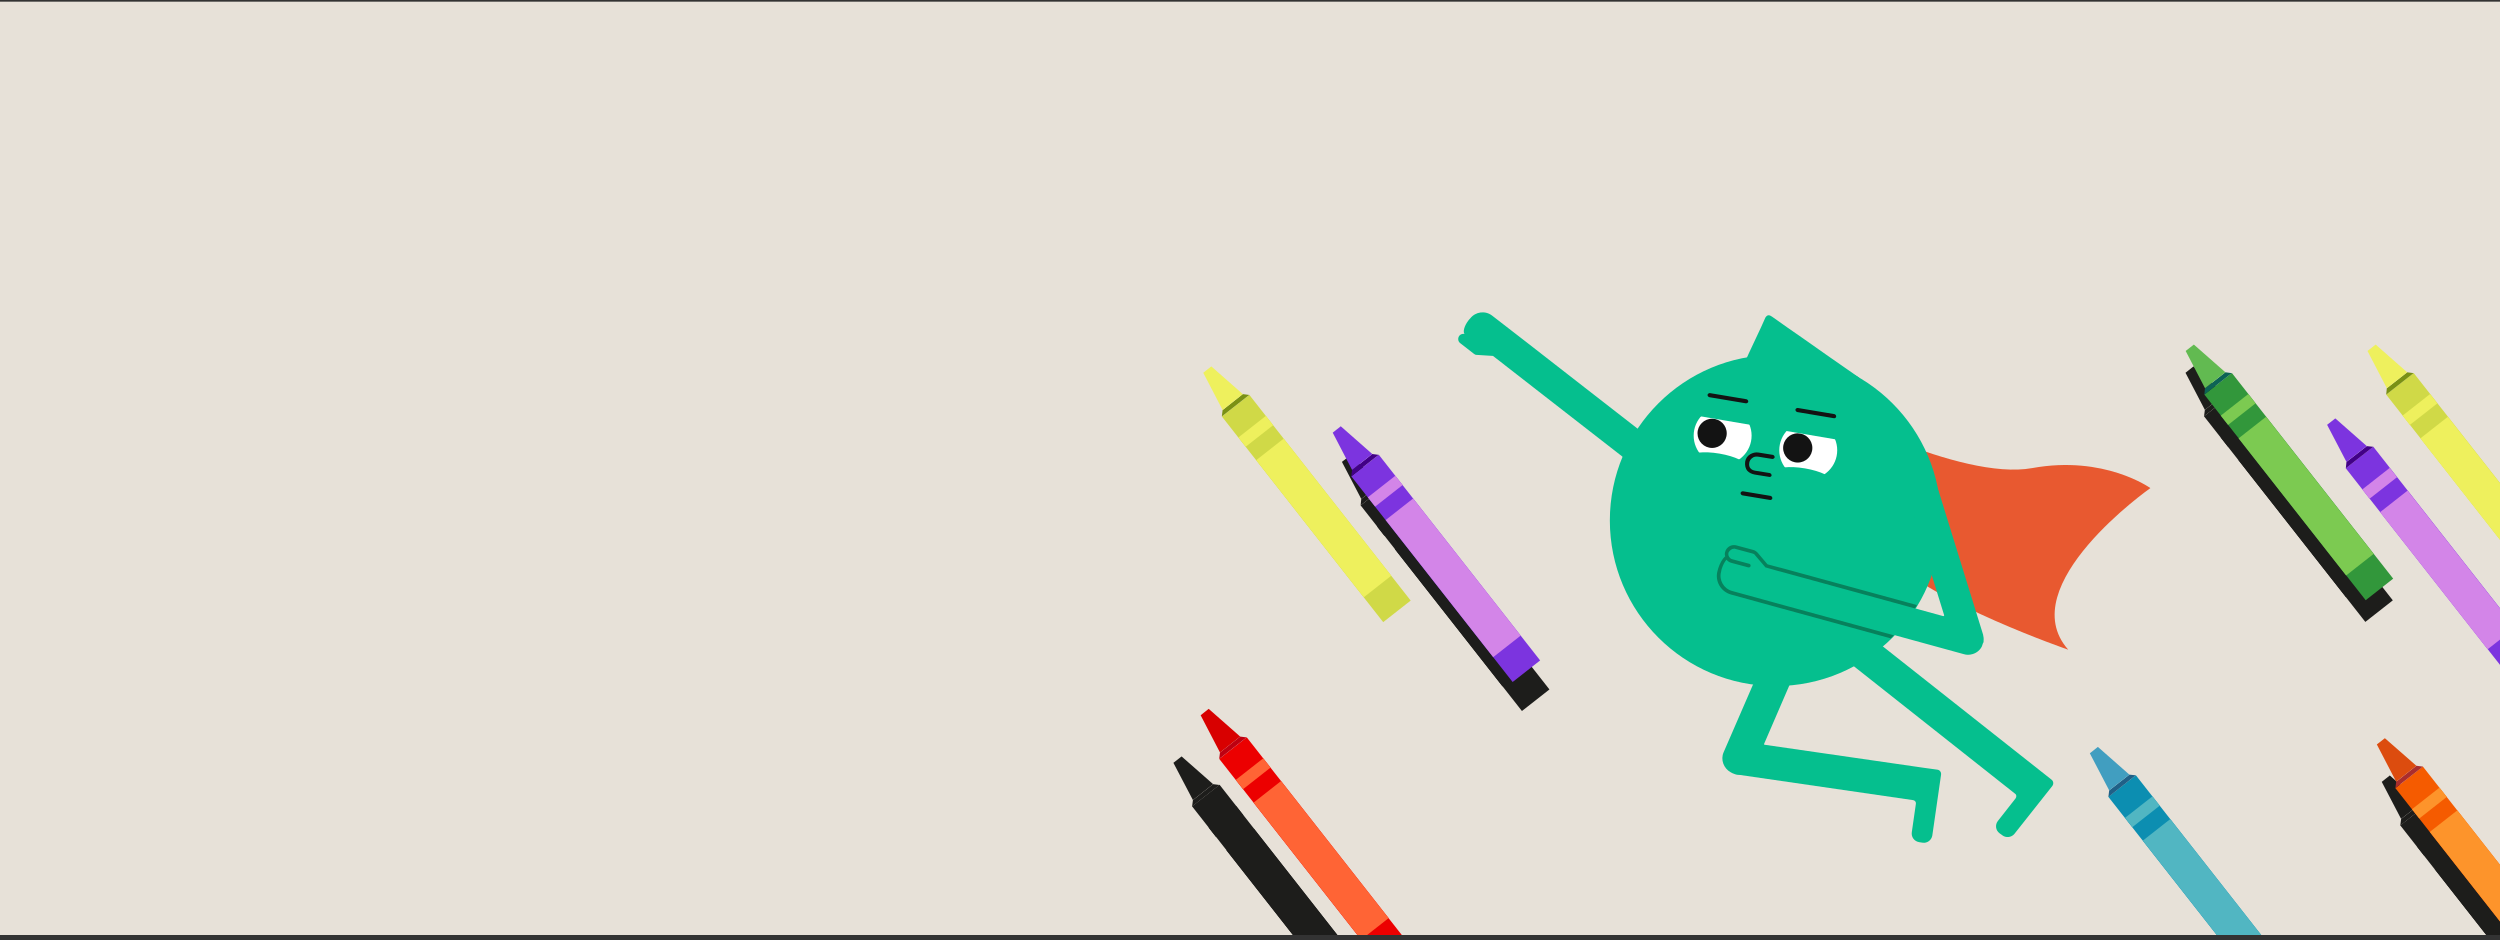
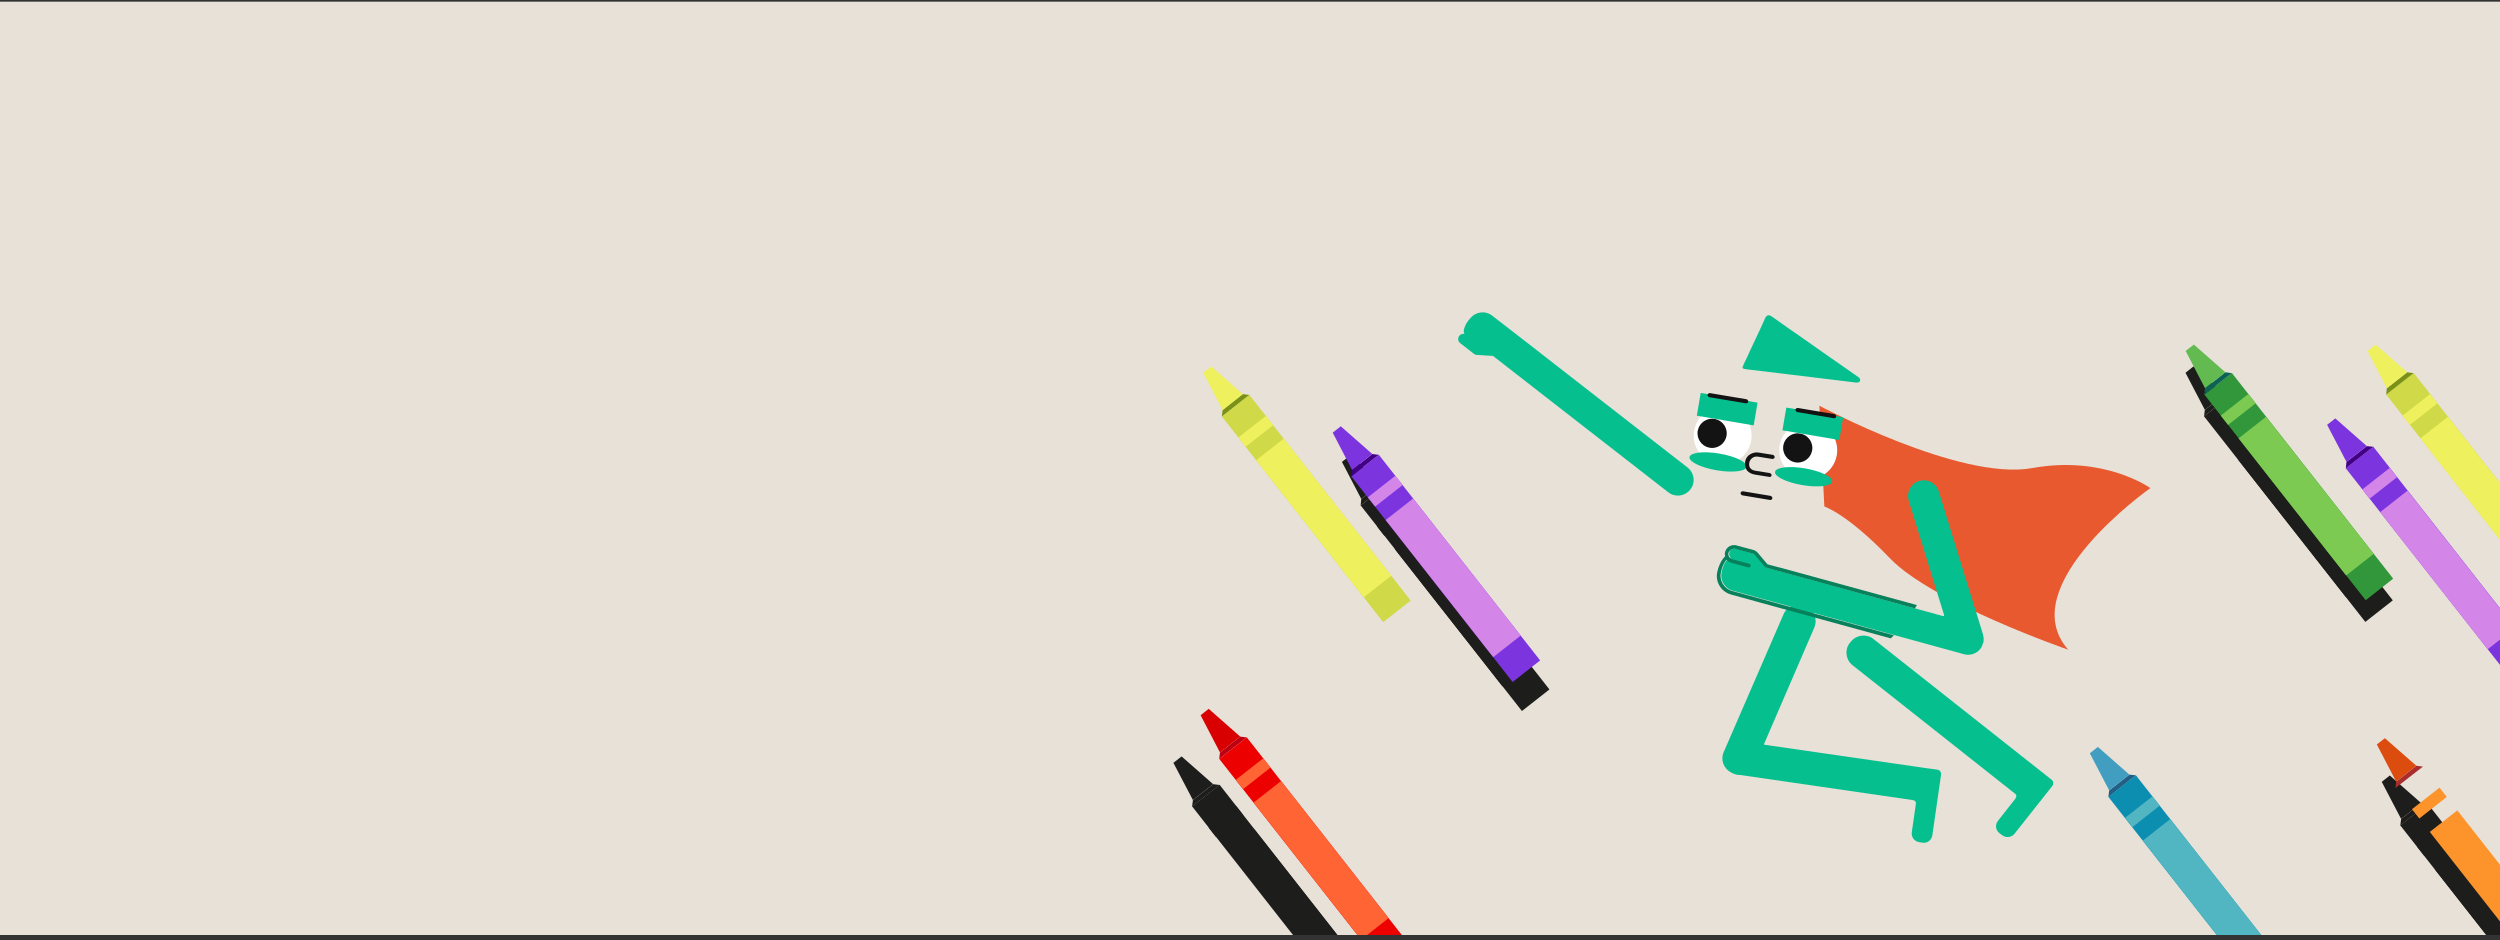
<svg xmlns="http://www.w3.org/2000/svg" width="375" height="141" viewBox="0 0 375 141" fill="none">
  <rect x="0" y="0" width="375" height="141" fill="#333333" stroke="none" />
  <g clip-path="url(#clip0_3710_22975)">
    <path d="M375 0.25H0V140.25H375V0.25Z" fill="#E7E1D8" />
    <path d="M182.933 117.711L178.808 120.947L203.008 151.797L207.133 148.561L182.933 117.711Z" fill="#1D1D1B" />
-     <path d="M188.081 124.301L183.956 127.537L200.089 148.104L204.214 144.868L188.081 124.301Z" fill="#1D1D1B" />
+     <path d="M188.081 124.301L200.089 148.104L204.214 144.868L188.081 124.301Z" fill="#1D1D1B" />
    <path d="M185.41 120.891L181.285 124.127L182.378 125.521L186.503 122.286L185.41 120.891Z" fill="#1D1D1B" />
    <path d="M182.925 117.746L181.965 117.623L178.938 120.011L178.815 120.97L182.925 117.746Z" fill="#1D1D1B" />
    <path d="M178.938 120.01L176.009 114.423L177.239 113.463L181.965 117.623L178.938 120.01Z" fill="#1D1D1B" />
    <path d="M208.215 72.567L204.09 75.803L228.29 106.653L232.415 103.417L208.215 72.567Z" fill="#1D1D1B" />
    <path d="M213.363 79.157L209.238 82.393L225.371 102.959L229.496 99.723L213.363 79.157Z" fill="#1D1D1B" />
    <path d="M210.691 75.747L206.566 78.982L207.66 80.377L211.785 77.141L210.691 75.747Z" fill="#1D1D1B" />
    <path d="M208.203 72.581L207.243 72.482L204.191 74.845L204.093 75.805L208.203 72.581Z" fill="#1D1D1B" />
    <path d="M204.191 74.845L201.287 69.282L202.517 68.322L207.243 72.482L204.191 74.845Z" fill="#1D1D1B" />
    <path d="M364.161 120.565L360.036 123.801L384.236 154.651L388.361 151.415L364.161 120.565Z" fill="#1D1D1B" />
    <path d="M369.329 127.139L365.204 130.375L381.337 150.942L385.462 147.706L369.329 127.139Z" fill="#1D1D1B" />
    <path d="M366.657 123.729L362.532 126.965L363.626 128.359L367.751 125.123L366.657 123.729Z" fill="#1D1D1B" />
    <path d="M364.154 120.577L363.194 120.479L360.167 122.841L360.043 123.826L364.154 120.577Z" fill="#1D1D1B" />
    <path d="M360.167 122.841L357.262 117.278L358.468 116.318L363.194 120.478L360.167 122.841Z" fill="#1D1D1B" />
    <path d="M272.905 60.859C272.905 60.859 293.999 72.185 304.83 70.213C315.66 68.242 322.555 73.215 322.555 73.215C322.555 73.215 301.73 87.849 310.236 97.457C310.236 97.457 289.891 90.428 283.487 83.74C277.083 77.052 273.649 75.977 273.649 75.977L272.905 60.859Z" fill="#E85930" />
-     <path d="M266.315 102.911C280.033 102.911 291.153 91.79 291.153 78.073C291.153 64.355 280.033 53.234 266.315 53.234C252.597 53.234 241.477 64.355 241.477 78.073C241.477 91.79 252.597 102.911 266.315 102.911Z" fill="#05BF8E" />
    <path d="M279.003 57.118C279.08 56.849 278.965 56.733 278.773 56.58C278.542 56.426 278.35 56.272 278.119 56.118C275.505 54.311 272.928 52.504 270.314 50.658C268.814 49.62 267.315 48.582 265.815 47.505C265.431 47.236 265.123 47.16 264.816 47.621C264.585 48.121 264.393 48.582 264.162 49.082C263.585 50.351 262.97 51.581 262.393 52.85C262.124 53.465 261.855 54.042 261.547 54.657C261.278 55.234 261.317 55.311 261.932 55.388C265.854 55.849 269.776 56.349 273.697 56.81C275.274 57.002 276.85 57.195 278.427 57.387C278.773 57.387 278.927 57.349 279.003 57.118Z" fill="#05BF8E" />
    <path d="M290.576 115.445L288.616 115.176L264.7 111.715C264.623 111.715 264.585 111.638 264.623 111.561L272.159 94.105C272.659 92.913 272.121 91.529 270.929 90.991L270.66 90.876C269.468 90.376 268.084 90.914 267.545 92.106L258.548 112.83C258.049 113.945 258.548 115.252 259.586 115.829C259.779 115.945 259.933 116.021 260.163 116.098C260.432 116.214 260.74 116.252 261.048 116.252L286.962 120.02C287.231 120.059 287.424 120.289 287.385 120.558L286.77 124.826C286.655 125.557 287.155 126.21 287.885 126.326L288.385 126.403C289.077 126.518 289.731 126.018 289.846 125.326L291.153 116.252C291.23 115.829 290.961 115.483 290.576 115.445Z" fill="#05BF8E" />
    <path d="M277.658 96.221L277.465 96.452C276.658 97.451 276.85 98.951 277.85 99.758L302.265 119.06C302.496 119.214 302.496 119.521 302.342 119.752L299.689 123.135C299.228 123.712 299.343 124.558 299.92 124.981L300.343 125.289C300.881 125.712 301.688 125.635 302.15 125.096L307.84 117.906C308.071 117.599 308.032 117.176 307.725 116.945L281.003 95.837C279.965 95.029 278.465 95.221 277.658 96.221Z" fill="#05BF8E" />
    <path d="M253.166 70.152L237.786 58.194L229.097 51.427L223.829 47.351C222.791 46.544 221.33 46.736 220.522 47.774C220.446 47.851 220.33 47.967 220.253 48.082C219.638 48.889 219.407 49.774 219.677 50.081C219.407 50.043 219.1 50.12 218.908 50.35C218.638 50.696 218.677 51.196 219.023 51.465L221.099 53.08C221.176 53.119 221.215 53.157 221.291 53.196C221.368 53.234 221.445 53.234 221.522 53.234L223.944 53.388L225.636 54.695L225.675 54.733L234.864 61.885L250.244 73.843C251.282 74.65 252.743 74.458 253.55 73.42C254.358 72.42 254.165 70.959 253.166 70.152Z" fill="#05BF8E" />
    <path d="M297.498 96.413C297.498 96.336 297.536 96.336 297.536 96.297V96.143C297.575 95.836 297.536 95.49 297.459 95.182L290.808 73.689C290.423 72.459 289.116 71.767 287.847 72.151C286.617 72.536 285.925 73.843 286.309 75.112L291.615 92.26C291.653 92.337 291.577 92.452 291.461 92.414L267.008 85.685H266.969L264.931 85.109L263.355 83.263C263.316 83.225 263.24 83.148 263.201 83.109C263.124 83.071 263.047 83.032 263.009 83.032L260.356 82.302C259.933 82.186 259.51 82.456 259.395 82.879C259.318 83.186 259.433 83.494 259.625 83.686C259.202 83.647 258.626 84.378 258.357 85.339C258.318 85.455 258.28 85.608 258.28 85.724C257.934 86.993 258.664 88.261 259.933 88.607L266.354 90.376L294.499 98.104C294.96 98.258 295.421 98.258 295.921 98.104C296.536 97.912 297.036 97.489 297.306 96.912V96.874C297.306 96.835 297.344 96.835 297.344 96.797V96.759C297.344 96.733 297.357 96.707 297.382 96.682V96.643C297.382 96.618 297.395 96.592 297.421 96.566V96.528C297.421 96.502 297.434 96.477 297.459 96.451V96.412C297.485 96.438 297.498 96.438 297.498 96.413Z" fill="#05BF8E" />
    <path d="M260.125 82.302C260.202 82.302 260.279 82.302 260.317 82.34L262.893 83.032C262.97 83.071 263.047 83.071 263.085 83.109C263.162 83.148 263.201 83.186 263.239 83.263L264.816 85.109L266.853 85.686H266.892L287.231 91.261C287.347 91.107 287.424 90.953 287.539 90.761L267.046 85.147H267.007L265.123 84.647L263.662 82.917C263.585 82.84 263.47 82.725 263.393 82.686C263.393 82.686 263.355 82.686 263.355 82.648C263.239 82.571 263.124 82.533 263.009 82.494L260.432 81.802C260.317 81.764 260.202 81.764 260.086 81.764C259.471 81.764 258.933 82.187 258.779 82.763C258.702 82.994 258.702 83.225 258.779 83.455C258.318 83.84 257.972 84.532 257.741 85.224C257.703 85.378 257.664 85.493 257.626 85.647C257.203 87.185 258.125 88.761 259.663 89.184L266.084 90.953L283.617 95.759C283.771 95.605 283.925 95.452 284.079 95.298L266.238 90.415L259.817 88.646C258.548 88.3 257.818 86.993 258.164 85.762C258.202 85.647 258.202 85.493 258.241 85.378C258.433 84.763 258.702 84.263 258.971 83.955C259.164 84.186 259.394 84.34 259.663 84.417L262.24 85.109C262.393 85.147 262.547 85.07 262.586 84.916C262.624 84.763 262.547 84.609 262.393 84.57L259.817 83.878C259.702 83.84 259.587 83.802 259.51 83.686C259.279 83.494 259.202 83.186 259.279 82.879C259.471 82.533 259.779 82.302 260.125 82.302Z" fill="#07815C" />
    <path d="M265.508 74.997L261.356 74.305C261.202 74.266 261.086 74.112 261.086 73.959C261.086 73.805 261.279 73.689 261.432 73.689L265.585 74.382C265.739 74.42 265.854 74.574 265.854 74.728C265.854 74.881 265.662 75.035 265.508 74.997Z" fill="#131313" />
    <path d="M258.395 69.689C260.795 69.689 262.74 67.744 262.74 65.345C262.74 62.945 260.795 61 258.395 61C255.995 61 254.05 62.945 254.05 65.345C254.05 67.744 255.995 69.689 258.395 69.689Z" fill="white" />
    <path d="M256.819 67.192C258.029 67.192 259.01 66.211 259.01 65C259.01 63.79 258.029 62.809 256.819 62.809C255.608 62.809 254.627 63.79 254.627 65C254.627 66.211 255.608 67.192 256.819 67.192Z" fill="#131313" />
    <path d="M271.237 71.881C273.636 71.881 275.582 69.936 275.582 67.536C275.582 65.137 273.636 63.191 271.237 63.191C268.837 63.191 266.892 65.137 266.892 67.536C266.892 69.936 268.837 71.881 271.237 71.881Z" fill="white" />
    <path d="M269.66 69.383C270.871 69.383 271.852 68.402 271.852 67.192C271.852 65.981 270.871 65 269.66 65C268.45 65 267.469 65.981 267.469 67.192C267.469 68.402 268.45 69.383 269.66 69.383Z" fill="#131313" />
    <path d="M261.991 70.022C262.108 69.331 260.286 68.444 257.921 68.041C255.555 67.638 253.542 67.871 253.425 68.562C253.307 69.252 255.129 70.139 257.494 70.542C259.86 70.945 261.873 70.712 261.991 70.022Z" fill="#05BF8E" />
    <path d="M274.823 72.24C274.941 71.549 273.119 70.663 270.753 70.26C268.388 69.856 266.375 70.09 266.257 70.78C266.139 71.471 267.962 72.358 270.327 72.761C272.692 73.164 274.705 72.931 274.823 72.24Z" fill="#05BF8E" />
    <path d="M265.393 71.536L263.24 71.19C262.778 71.113 262.394 70.921 262.124 70.651C261.817 70.305 261.702 69.806 261.778 69.229C261.855 68.767 262.124 68.383 262.509 68.152C262.893 67.921 263.355 67.806 263.778 67.883L265.931 68.229C266.085 68.268 266.2 68.421 266.2 68.575C266.2 68.729 266.008 68.844 265.854 68.844L263.701 68.498C263.393 68.46 263.086 68.498 262.855 68.691C262.624 68.844 262.432 69.114 262.394 69.383C262.317 69.767 262.394 70.075 262.586 70.267C262.778 70.498 263.086 70.575 263.316 70.613L265.47 70.959C265.623 70.998 265.739 71.151 265.739 71.305C265.739 71.459 265.546 71.574 265.393 71.536Z" fill="#131313" />
    <path d="M255.105 58.944L254.523 62.355L263.052 63.809L263.633 60.398L255.105 58.944Z" fill="#05BF8E" />
    <path d="M267.947 61.138L267.365 64.549L275.893 66.002L276.475 62.591L267.947 61.138Z" fill="#05BF8E" />
    <path d="M261.894 60.501L256.396 59.578C256.242 59.54 256.126 59.386 256.126 59.232C256.165 59.078 256.319 58.963 256.473 58.963L261.971 59.886C262.125 59.924 262.24 60.078 262.24 60.232C262.24 60.386 262.048 60.501 261.894 60.501Z" fill="#131313" />
    <path d="M275.082 62.731L269.584 61.809C269.43 61.77 269.314 61.616 269.314 61.462C269.314 61.309 269.507 61.193 269.66 61.193L275.159 62.116C275.313 62.155 275.428 62.308 275.428 62.462C275.428 62.616 275.274 62.77 275.082 62.731Z" fill="#131313" />
    <path d="M187.403 59.235L183.278 62.471L207.478 93.32L211.603 90.085L187.403 59.235Z" fill="#D0D947" />
    <path d="M192.555 65.792L188.43 69.027L204.563 89.594L208.688 86.358L192.555 65.792Z" fill="#EEF05D" />
    <path d="M189.883 62.381L185.758 65.617L186.852 67.011L190.977 63.776L189.883 62.381Z" fill="#EEF05D" />
    <path d="M187.38 59.24L186.42 59.117L183.393 61.505L183.27 62.465L187.38 59.24Z" fill="#7A9114" />
    <path d="M183.393 61.504L180.488 55.917L181.694 54.957L186.42 59.117L183.393 61.504Z" fill="#EEF05D" />
    <path d="M362.049 55.946L357.924 59.182L382.124 90.031L386.249 86.796L362.049 55.946Z" fill="#D0D947" />
    <path d="M367.182 62.518L363.057 65.754L379.19 86.32L383.315 83.085L367.182 62.518Z" fill="#EEF05D" />
    <path d="M364.51 59.108L360.385 62.344L361.479 63.738L365.603 60.502L364.51 59.108Z" fill="#EEF05D" />
    <path d="M362.037 55.967L361.077 55.844L358.025 58.231L357.927 59.191L362.037 55.967Z" fill="#7A9114" />
    <path d="M358.025 58.231L355.121 52.644L356.351 51.684L361.077 55.843L358.025 58.231Z" fill="#EEF05D" />
    <path d="M187.009 110.596L182.884 113.832L207.084 144.682L211.209 141.446L187.009 110.596Z" fill="#EC0000" />
    <path d="M192.161 117.153L188.036 120.389L204.169 140.955L208.294 137.719L192.161 117.153Z" fill="#FF6435" />
    <path d="M189.489 113.743L185.364 116.979L186.458 118.373L190.583 115.137L189.489 113.743Z" fill="#FF6435" />
    <path d="M186.986 110.609L186.027 110.486L182.999 112.874L182.876 113.834L186.986 110.609Z" fill="#BD0011" />
    <path d="M182.999 112.873L180.095 107.286L181.301 106.326L186.027 110.486L182.999 112.873Z" fill="#D80000" />
-     <path d="M363.428 114.977L359.303 118.213L383.503 149.063L387.628 145.827L363.428 114.977Z" fill="#F55B00" />
    <path d="M368.595 121.553L364.47 124.789L380.603 145.356L384.728 142.12L368.595 121.553Z" fill="#FD942B" />
    <path d="M365.923 118.143L361.798 121.379L362.892 122.773L367.017 119.537L365.923 118.143Z" fill="#FD942B" />
    <path d="M363.44 114.988L362.456 114.865L359.428 117.253L359.305 118.213L363.44 114.988Z" fill="#AA2D2D" />
    <path d="M359.428 117.253L356.524 111.666L357.73 110.73L362.456 114.866L359.428 117.253Z" fill="#DC4C0F" />
    <path d="M320.375 116.284L316.25 119.52L340.45 150.369L344.575 147.134L320.375 116.284Z" fill="#0C8EB1" />
    <path d="M325.543 122.86L321.418 126.096L337.551 146.662L341.676 143.426L325.543 122.86Z" fill="#51B6C2" />
    <path d="M322.871 119.45L318.746 122.686L319.84 124.08L323.965 120.844L322.871 119.45Z" fill="#51B6C2" />
    <path d="M320.366 116.294L319.406 116.195L316.379 118.558L316.256 119.543L320.366 116.294Z" fill="#206087" />
    <path d="M316.379 118.558L313.475 112.995L314.681 112.035L319.406 116.195L316.379 118.558Z" fill="#419EC0" />
    <path d="M206.82 68.213L202.695 71.449L226.895 102.299L231.02 99.063L206.82 68.213Z" fill="#7C34DF" />
    <path d="M211.973 74.77L207.848 78.006L223.981 98.572L228.106 95.337L211.973 74.77Z" fill="#D385E8" />
    <path d="M209.301 71.36L205.176 74.596L206.27 75.99L210.394 72.754L209.301 71.36Z" fill="#D385E8" />
    <path d="M206.8 68.225L205.84 68.102L202.813 70.489L202.689 71.449L206.8 68.225Z" fill="#420087" />
    <path d="M202.813 70.489L199.908 64.901L201.114 63.941L205.84 68.101L202.813 70.489Z" fill="#7C34DF" />
    <path d="M334.724 59.202L330.599 62.438L354.799 93.287L358.923 90.052L334.724 59.202Z" fill="#1D1D1B" />
    <path d="M339.891 65.778L335.766 69.014L351.899 89.58L356.024 86.344L339.891 65.778Z" fill="#1D1D1B" />
-     <path d="M337.22 62.368L333.095 65.603L334.189 66.998L338.313 63.762L337.22 62.368Z" fill="#1D1D1B" />
    <path d="M334.716 59.216L333.756 59.117L330.729 61.48L330.605 62.44L334.716 59.216Z" fill="#1D1D1B" />
    <path d="M330.729 61.48L327.824 55.917L329.03 54.957L333.756 59.117L330.729 61.48Z" fill="#1D1D1B" />
    <path d="M334.777 55.946L330.652 59.182L354.852 90.031L358.977 86.796L334.777 55.946Z" fill="#32973B" />
    <path d="M339.911 62.518L335.786 65.754L351.919 86.32L356.044 83.085L339.911 62.518Z" fill="#7CCA51" />
    <path d="M337.239 59.108L333.114 62.344L334.208 63.738L338.332 60.502L337.239 59.108Z" fill="#7CCA51" />
    <path d="M334.765 55.967L333.805 55.844L330.753 58.231L330.655 59.191L334.765 55.967Z" fill="#0C6355" />
    <path d="M330.753 58.231L327.849 52.644L329.079 51.684L333.805 55.843L330.753 58.231Z" fill="#62BA51" />
    <path d="M355.988 67.001L351.863 70.236L376.063 101.086L380.188 97.85L355.988 67.001Z" fill="#7C34DF" />
    <path d="M361.136 73.59L357.011 76.826L373.144 97.393L377.269 94.157L361.136 73.59Z" fill="#D385E8" />
    <path d="M358.464 70.18L354.339 73.416L355.433 74.81L359.558 71.575L358.464 70.18Z" fill="#D385E8" />
    <path d="M355.983 67.018L355.023 66.92L351.971 69.283L351.872 70.243L355.983 67.018Z" fill="#420087" />
    <path d="M351.97 69.282L349.066 63.72L350.297 62.76L355.022 66.919L351.97 69.282Z" fill="#7C34DF" />
  </g>
  <defs>
    <clipPath id="clip0_3710_22975">
      <rect width="375" height="140" fill="white" transform="translate(0 0.25)" />
    </clipPath>
  </defs>
</svg>